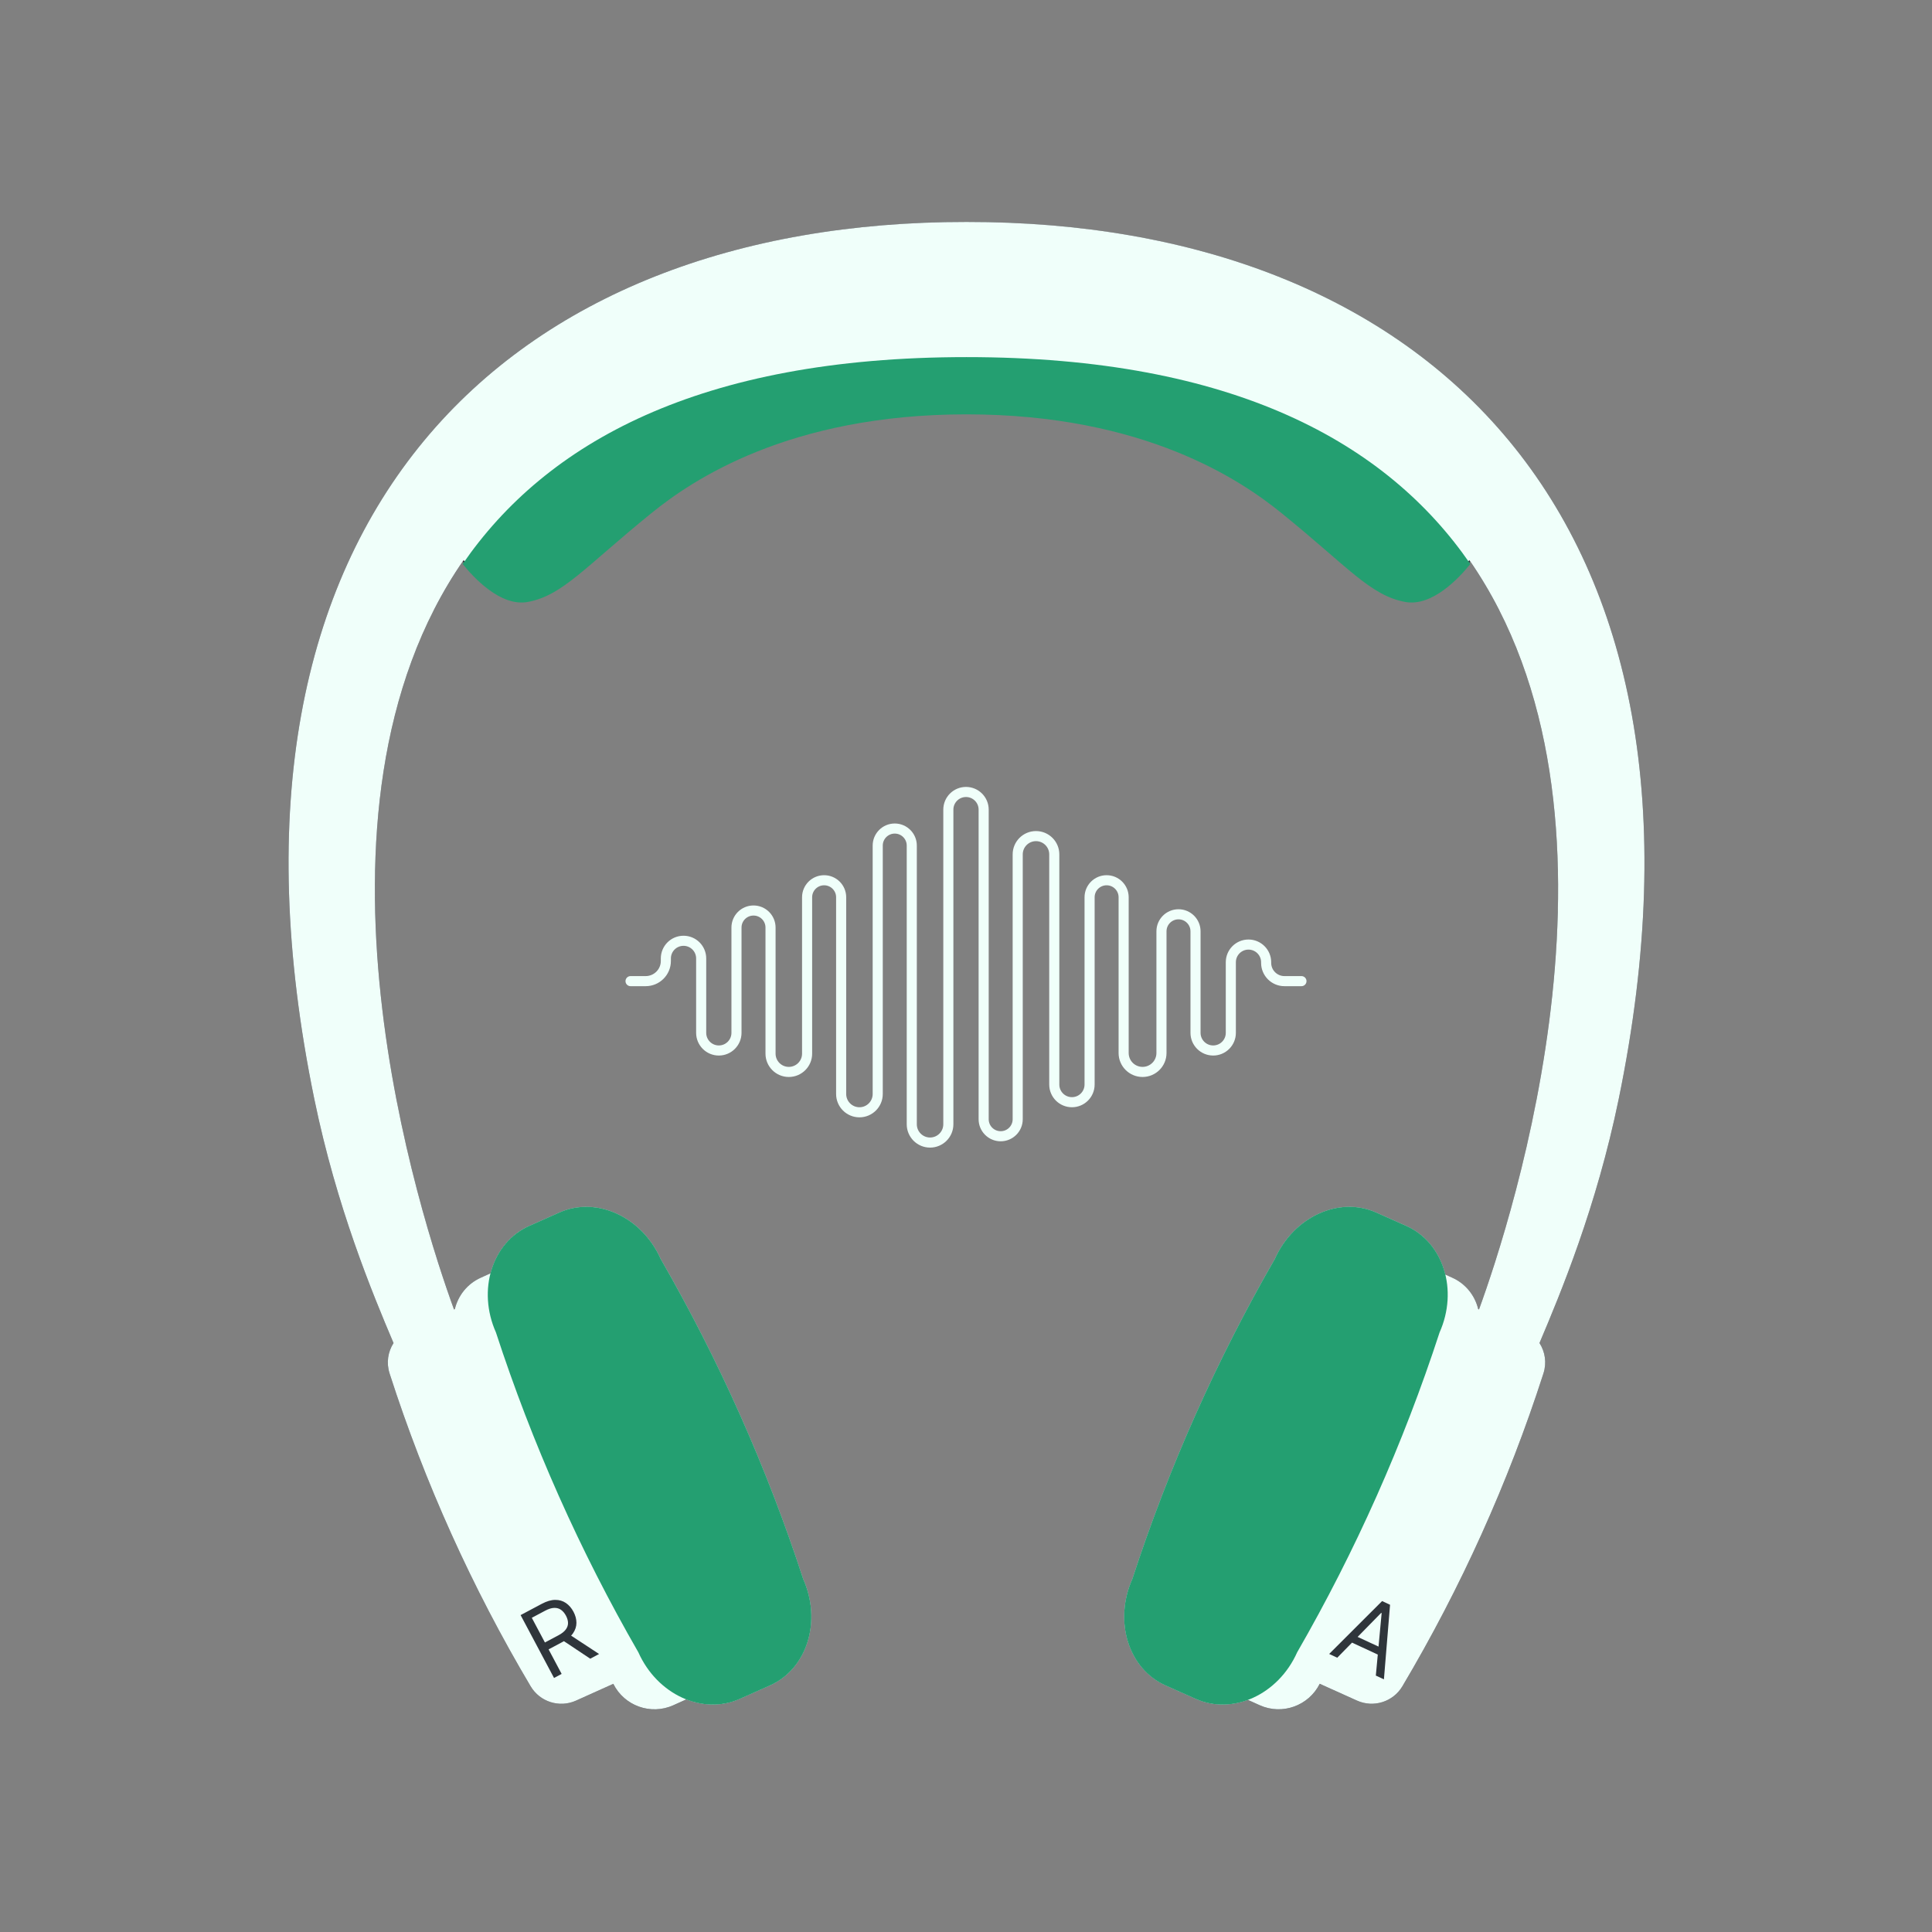
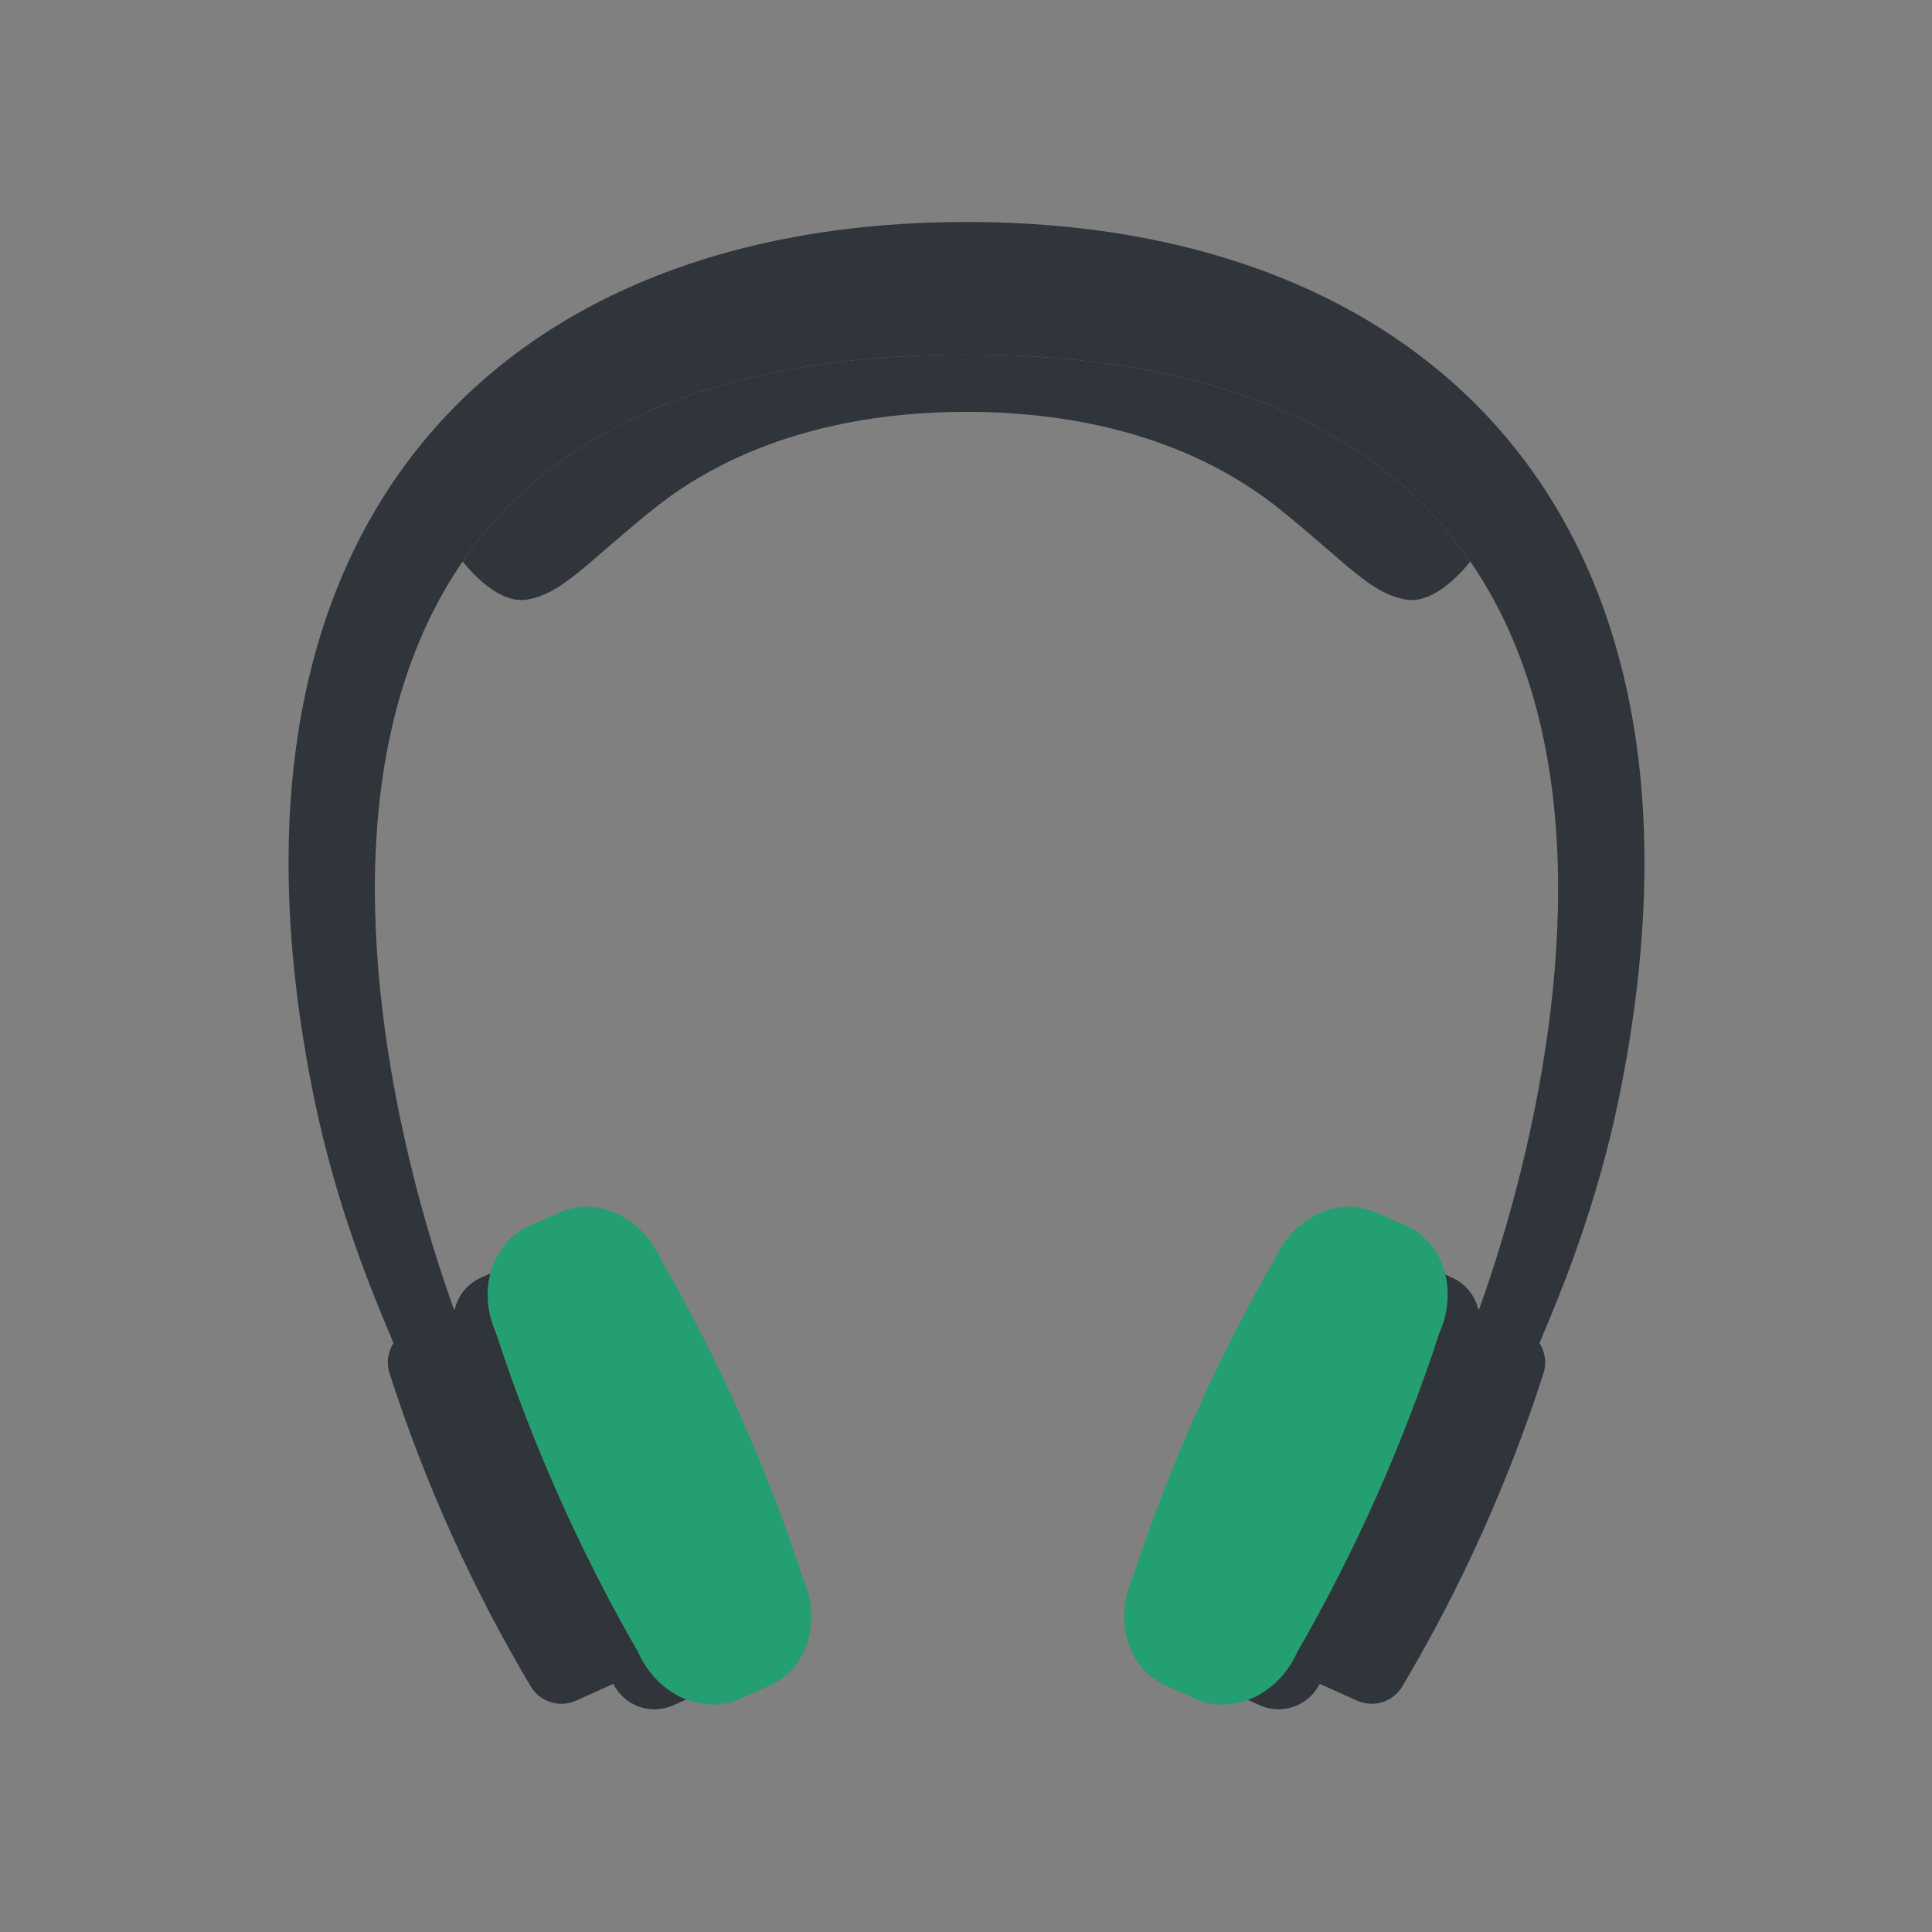
<svg xmlns="http://www.w3.org/2000/svg" width="766" height="766" viewBox="0 0 766 766" fill="none">
  <rect x="0" y="0" width="766" height="766" fill="#808080" stroke="none" />
  <path d="M383.197 140.601C277.116 140.601 216.397 174.705 183.44 222.627C187.74 227.985 198.469 239.635 209.211 237.68C223.079 235.159 231.905 223.812 258.381 202.379C274.178 189.582 312.594 163.295 383.197 163.295C453.801 163.295 492.217 189.582 508.014 202.379C534.49 223.812 543.316 235.159 557.184 237.68C567.926 239.635 578.655 227.985 582.955 222.627C549.998 174.705 489.279 140.601 383.197 140.601Z" fill="#2F353B" />
-   <path d="M305.269 668.272L293.317 673.593C278.578 680.162 260.574 671.891 253.111 655.148C229.963 614.967 211.013 572.391 196.628 528.289C189.164 511.533 195.077 492.634 209.816 486.065L221.768 480.745C236.506 474.176 254.51 482.447 261.974 499.19C285.122 539.371 304.071 581.947 318.457 626.049C325.92 642.805 320.007 661.704 305.269 668.272Z" fill="#2F353B" />
  <path d="M383.197 88.014C202.138 87.825 76.829 203.64 124.638 435.849C133.438 478.577 147.622 512.693 156.031 532.512C153.812 535.967 153.106 540.342 154.455 544.515L154.531 544.767C168.462 587.999 187.197 629.529 210.383 668.588C214.064 674.791 221.818 677.237 228.387 674.274L243.163 667.617C247.513 676.341 258.002 680.149 266.979 676.102L272.098 673.795C264.155 670.681 257.12 664.137 253.111 655.148C229.963 614.967 211.013 572.391 196.628 528.289C193.136 520.459 192.581 512.163 194.472 504.864L190.576 506.629C185.218 509.049 181.612 513.739 180.339 519.047L180.011 519.199C160.759 466.372 55.32 140.601 383.197 140.601C711.074 140.601 605.636 466.372 586.396 519.186L586.069 519.035C584.795 513.727 581.189 509.037 575.831 506.616L571.935 504.851C573.826 512.138 573.259 520.447 569.779 528.276C555.407 572.365 536.444 614.942 513.297 655.135C509.287 664.125 502.252 670.668 494.309 673.782L499.428 676.089C508.392 680.136 518.882 676.316 523.244 667.604L538.02 674.261C544.589 677.224 552.343 674.778 556.024 668.575C579.21 629.516 597.945 587.986 611.877 544.754L611.952 544.502C613.301 540.329 612.595 535.954 610.376 532.5C618.786 512.68 632.982 478.551 641.77 435.836C689.565 203.639 564.257 87.825 383.197 88.014Z" fill="#2F353B" />
-   <path d="M462.126 668.272L474.078 673.593C488.817 680.162 506.82 671.891 514.284 655.148C537.432 614.967 556.381 572.391 570.767 528.289C578.231 511.533 572.318 492.634 557.579 486.065L545.627 480.745C530.889 474.176 512.885 482.447 505.421 499.19C482.273 539.371 463.324 581.947 448.938 626.049C441.474 642.805 447.388 661.704 462.126 668.272Z" fill="#2F353B" />
-   <path d="M383.197 88C564.257 87.811 689.565 203.626 641.77 435.822C632.982 478.537 618.786 512.667 610.376 532.486C612.595 535.941 613.301 540.315 611.952 544.488L611.876 544.741C597.945 587.973 579.21 629.503 556.025 668.562C552.343 674.764 544.589 677.21 538.021 674.248L523.244 667.591C518.882 676.303 508.392 680.123 499.428 676.076L494.781 673.98C488.062 676.484 480.737 676.547 474.078 673.579L462.126 668.259C447.388 661.69 441.475 642.791 448.939 626.035C463.324 581.933 482.273 539.357 505.421 499.177C512.885 482.434 530.889 474.163 545.627 480.731L557.579 486.052C565.582 489.619 570.981 496.822 573.051 505.343L575.831 506.603C581.189 509.023 584.795 513.714 586.069 519.021L586.397 519.172C599.436 483.378 652.058 322.231 582.58 222.069C578.059 227.603 567.629 238.566 557.185 236.667C543.316 234.145 534.49 222.798 508.014 201.365C492.216 188.568 453.8 162.281 383.197 162.281C312.595 162.281 274.179 188.568 258.381 201.365C231.905 222.798 223.078 234.145 209.21 236.667C198.766 238.567 188.336 227.603 183.815 222.069C114.338 322.233 166.964 483.383 180.011 519.185L180.339 519.033C181.613 513.726 185.218 509.036 190.576 506.615L194.465 504.853C196.62 496.546 201.966 489.55 209.816 486.052L221.768 480.731C236.506 474.163 254.51 482.434 261.974 499.177C285.122 539.357 304.071 581.934 318.456 626.035C325.92 642.791 320.007 661.69 305.269 668.259L293.317 673.579C286.486 676.623 278.955 676.478 272.096 673.781L266.979 676.088C258.002 680.135 247.513 676.328 243.163 667.604L228.387 674.26C221.818 677.223 214.065 674.777 210.383 668.574C187.198 629.516 168.462 587.986 154.531 544.754L154.455 544.501C153.107 540.328 153.813 535.953 156.031 532.499C147.622 512.68 133.438 478.562 124.638 435.835C76.83 203.626 202.138 87.811 383.197 88ZM259.73 665.226C259.942 665.456 260.157 665.683 260.374 665.906L259.73 665.225C259.517 664.994 259.307 664.761 259.1 664.523L259.73 665.226Z" fill="#F0FFFA" />
-   <path d="M383.197 141.587C277.116 141.587 216.397 175.691 183.44 223.613C187.74 228.971 198.469 240.621 209.211 238.667C223.079 236.145 231.905 224.798 258.381 203.365C274.178 190.568 312.594 164.281 383.197 164.281C453.801 164.281 492.217 190.568 508.014 203.365C534.49 224.798 543.316 236.145 557.184 238.667C567.926 240.621 578.655 228.971 582.955 223.613C549.998 175.691 489.279 141.587 383.197 141.587Z" fill="#249F71" />
  <path d="M305.268 668.259L293.316 673.579C278.578 680.148 260.574 671.877 253.11 655.134C229.962 614.953 211.013 572.377 196.627 528.275C189.164 511.519 195.077 492.62 209.815 486.052L221.767 480.731C236.506 474.163 254.51 482.433 261.973 499.176C285.121 539.357 304.071 581.934 318.456 626.035C325.92 642.791 320.007 661.69 305.268 668.259Z" fill="#249F71" />
  <path d="M462.126 668.259L474.078 673.579C488.816 680.148 506.82 671.877 514.284 655.134C537.432 614.953 556.381 572.377 570.767 528.275C578.23 511.519 572.317 492.62 557.579 486.052L545.627 480.731C530.888 474.163 512.884 482.433 505.421 499.176C482.273 539.357 463.323 581.934 448.938 626.035C441.474 642.791 447.387 661.69 462.126 668.259Z" fill="#249F71" />
  <path d="M214.831 635.875C216.778 634.84 218.554 634.323 220.157 634.324C221.756 634.317 223.163 634.729 224.376 635.562C225.589 636.395 226.586 637.546 227.367 639.015C228.147 640.483 228.54 641.945 228.544 643.4C228.547 644.856 228.101 646.239 227.204 647.548C226.98 647.873 226.722 648.188 226.433 648.496L237.53 655.781L234.025 657.645L223.583 650.689C223.38 650.807 223.172 650.925 222.957 651.04L217.504 653.939L222.681 663.676L219.663 665.282L206.408 640.354L214.831 635.875ZM216.054 651.213L221.41 648.365C222.74 647.657 223.708 646.893 224.312 646.072C224.924 645.247 225.223 644.38 225.209 643.473C225.198 642.552 224.928 641.592 224.397 640.594C223.866 639.596 223.215 638.823 222.445 638.275C221.675 637.727 220.772 637.467 219.737 637.497C218.697 637.519 217.504 637.889 216.157 638.605L210.851 641.427L216.054 651.213Z" fill="#2F353B" />
  <path d="M548.698 665.821L545.49 664.335L546.266 656.004L536.051 651.269L530.196 657.246L526.988 655.76L547.972 634.797L551.13 636.261L548.698 665.821ZM538.272 649.002L546.56 652.843L547.797 639.571L547.6 639.48L538.272 649.002Z" fill="#2F353B" />
-   <path d="M250 389H256C260.418 389 264 385.418 264 381V380C264 376.134 267.134 373 271 373V373C274.866 373 278 376.134 278 380V409.5C278 413.366 281.134 416.5 285 416.5V416.5C288.866 416.5 292 413.366 292 409.5V367.75C292 364.022 295.022 361 298.75 361V361C302.478 361 305.5 364.022 305.5 367.75V417.75C305.5 421.754 308.746 425 312.75 425V425C316.754 425 320 421.754 320 417.75V355.75C320 352.022 323.022 349 326.75 349V349C330.478 349 333.5 352.022 333.5 355.75V433.75C333.5 437.754 336.746 441 340.75 441V441C344.754 441 348 437.754 348 433.75V335.25C348 331.522 351.022 328.5 354.75 328.5V328.5C358.478 328.5 361.5 331.522 361.5 335.25V445.75C361.5 449.754 364.746 453 368.75 453V453C372.754 453 376 449.754 376 445.75V321C376 317.134 379.134 314 383 314V314C386.866 314 390 317.134 390 321V443.75C390 447.478 393.022 450.5 396.75 450.5V450.5C400.478 450.5 403.5 447.478 403.5 443.75V338.75C403.5 334.746 406.746 331.5 410.75 331.5V331.5C414.754 331.5 418 334.746 418 338.75V430C418 433.866 421.134 437 425 437V437C428.866 437 432 433.866 432 430V355.75C432 352.022 435.022 349 438.75 349V349C442.478 349 445.5 352.022 445.5 355.75V417.5C445.5 421.642 448.858 425 453 425V425C457.142 425 460.5 421.642 460.5 417.5V369.25C460.5 365.522 463.522 362.5 467.25 362.5V362.5C470.978 362.5 474 365.522 474 369.25V409.5C474 413.366 477.134 416.5 481 416.5V416.5C484.866 416.5 488 413.366 488 409.5V381.5C488 377.634 491.134 374.5 495 374.5V374.5C498.866 374.5 502 377.634 502 381.5V381.75C502 385.754 505.246 389 509.25 389H516" stroke="#F0FFFA" stroke-width="4" stroke-linecap="round" />
</svg>